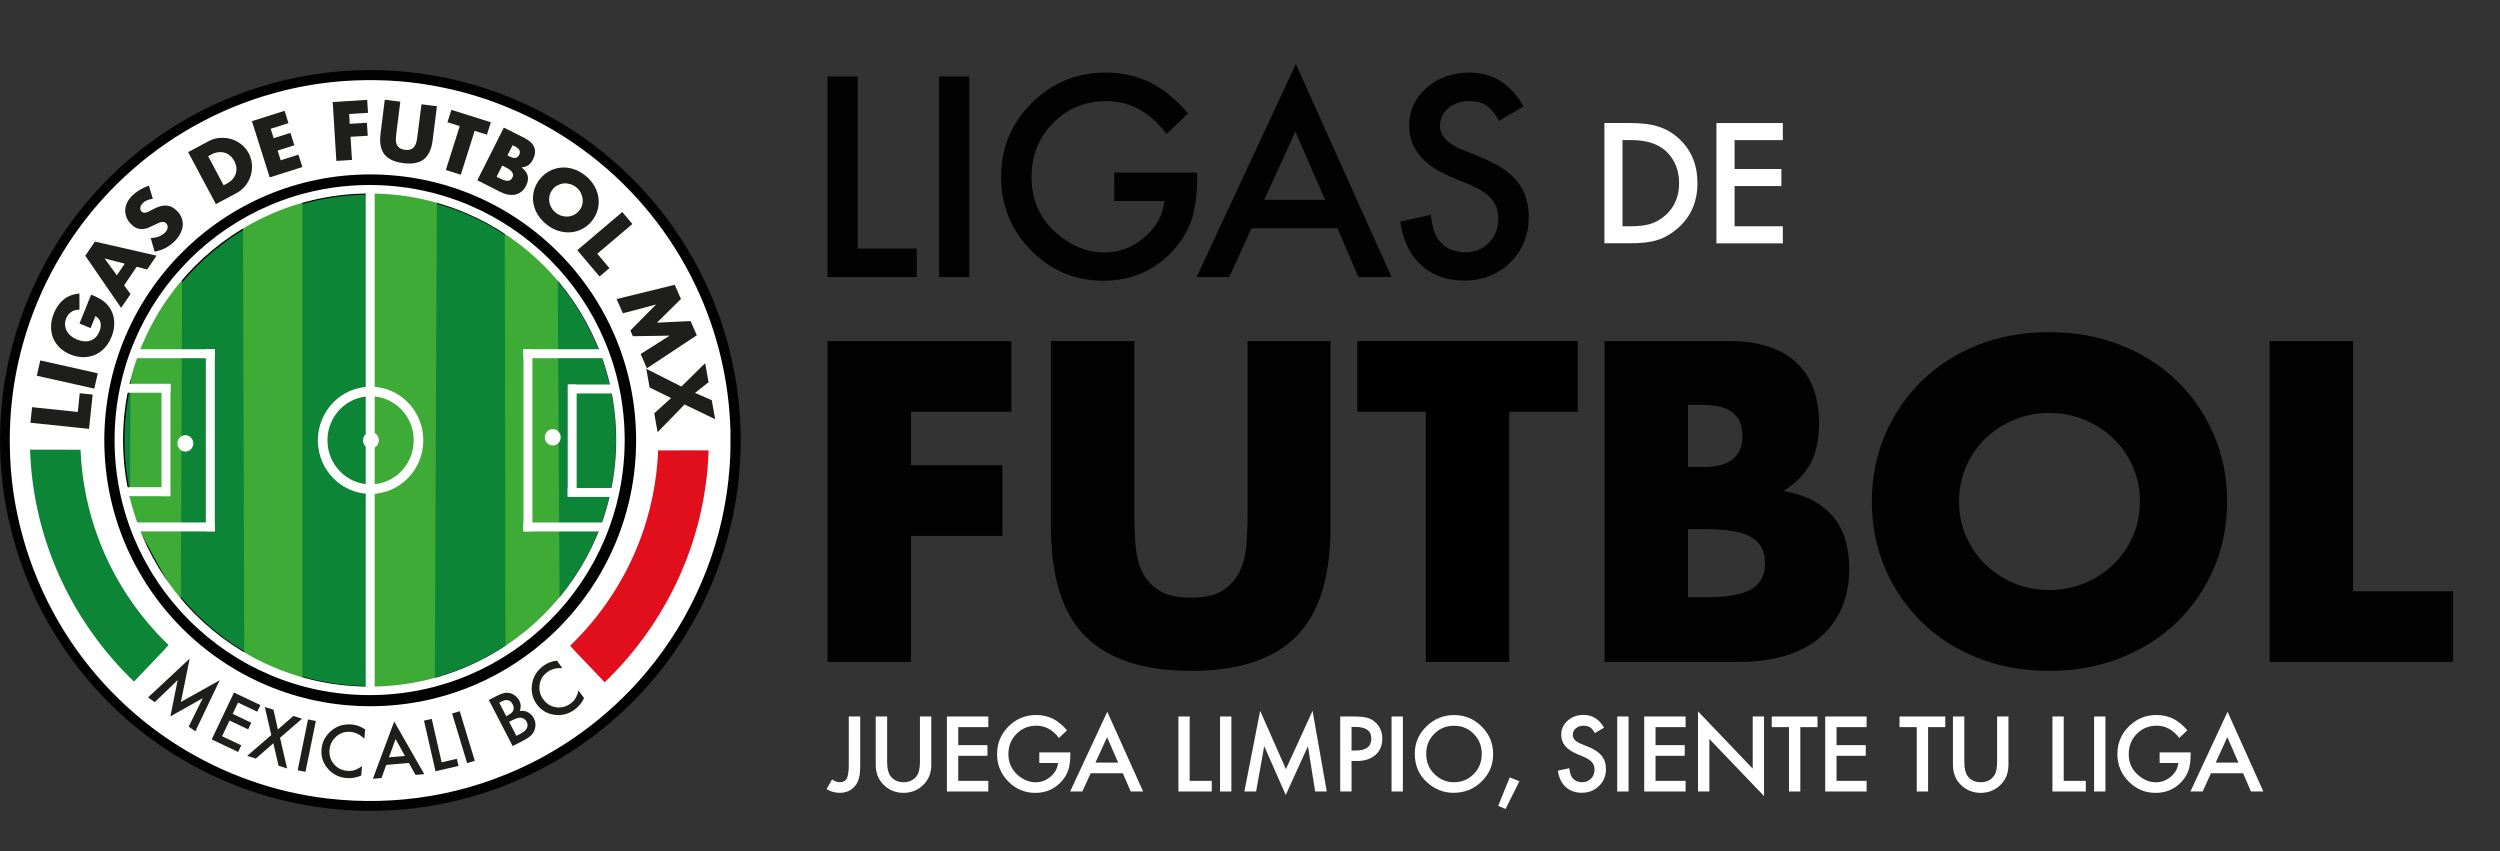
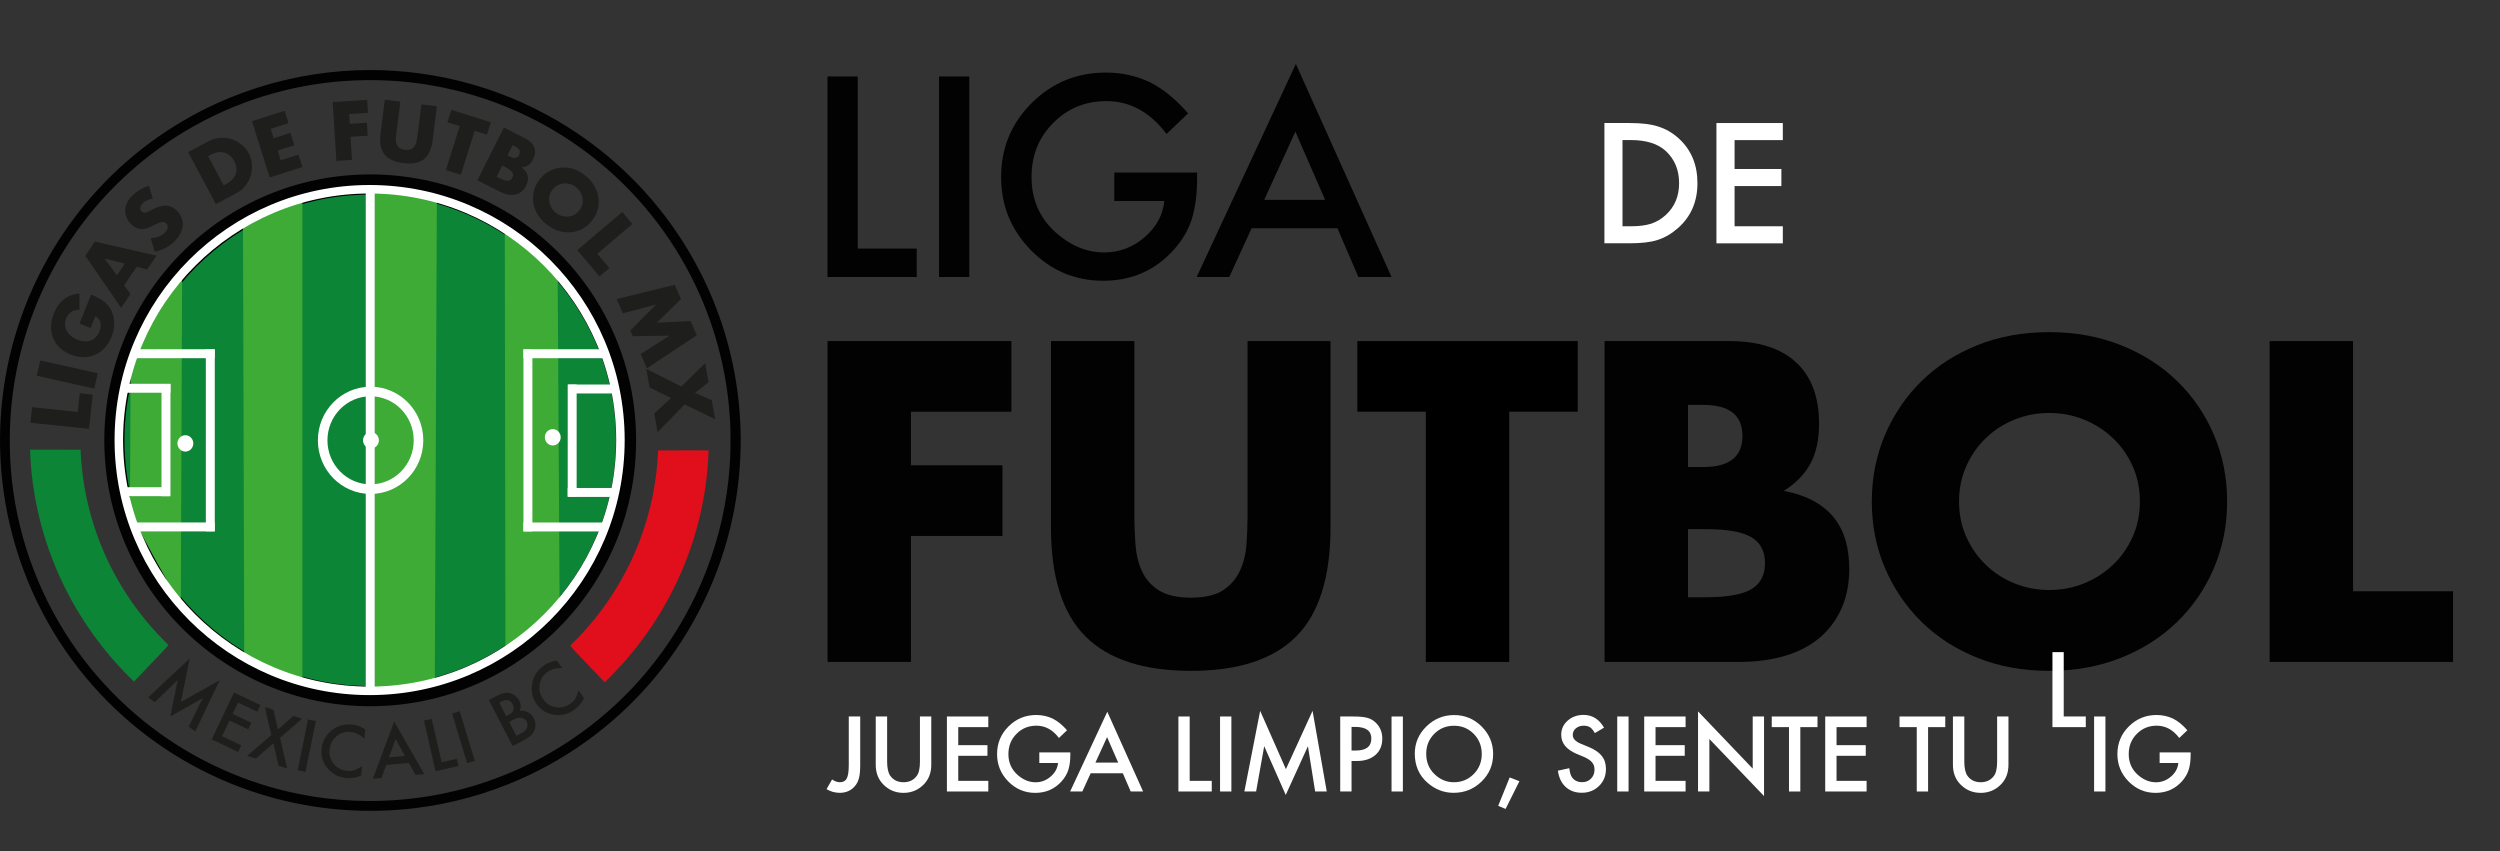
<svg xmlns="http://www.w3.org/2000/svg" version="1.1" id="Capa_1" x="0px" y="0px" width="4700px" height="1600px" viewBox="0 0 4700 1600" style="enable-background:new 0 0 4700 1600;" xml:space="preserve">
  <rect x="0" y="0" width="4700" height="1600" fill="#333333" stroke="none" />
  <style type="text/css">
	.st0{fill:#020203;}
	.st1{fill:#FFFFFF;}
	.st2{fill:#E00F1B;}
	.st3{fill:#0C8536;stroke:#000000;stroke-width:19;stroke-miterlimit:10;}
	.st4{fill:#3EAB37;}
	.st5{fill:#0C8536;}
	.st6{fill:none;stroke:#FFFFFF;stroke-width:16;stroke-miterlimit:10;}
	.st7{fill:#1E1E1C;}
	.st8{fill:none;stroke:#FFFFFF;stroke-width:18;stroke-miterlimit:10;}
</style>
  <g>
    <g>
      <path class="st0" d="M1901.4,774h-188.8v100.8h172v132.8h-172v236.8h-156.8V641.2h345.6V774z" />
      <path class="st0" d="M2132.6,641.2v328c0,17.6,0.7,35.6,2,54c1.3,18.4,5.3,35.1,12,50c6.7,14.9,17.2,27.1,31.6,36.4    c14.4,9.3,34.7,14,60.8,14c26.1,0,46.3-4.7,60.4-14c14.1-9.3,24.7-21.5,31.6-36.4c6.9-14.9,11.1-31.6,12.4-50    c1.3-18.4,2-36.4,2-54v-328h156v349.6c0,93.9-21.5,162.4-64.4,205.6c-42.9,43.2-108.9,64.8-198,64.8    c-89.1,0-155.2-21.6-198.4-64.8s-64.8-111.7-64.8-205.6V641.2H2132.6z" />
      <path d="M2837.4,774v470.4h-156.8V774h-128.8V641.2h414.4V774H2837.4z" />
      <path class="st0" d="M3016.6,641.2h233.6c55.5,0,97.6,13.3,126.4,40c28.8,26.7,43.2,65.1,43.2,115.2c0,30.4-5.5,55.6-16.4,75.6    c-10.9,20-27.6,36.9-50,50.8c22.4,4.3,41.5,10.8,57.2,19.6c15.7,8.8,28.5,19.6,38.4,32.4c9.9,12.8,16.9,27.2,21.2,43.2    c4.3,16,6.4,33.1,6.4,51.2c0,28.3-4.9,53.3-14.8,75.2c-9.9,21.9-23.7,40.3-41.6,55.2c-17.9,14.9-39.6,26.1-65.2,33.6    c-25.6,7.5-54.4,11.2-86.4,11.2h-252V641.2z M3173.4,878h28.8c49.1,0,73.6-19.5,73.6-58.4c0-38.9-24.5-58.4-73.6-58.4h-28.8V878z     M3173.4,1122.8h34.4c39.5,0,67.7-5.1,84.8-15.2c17.1-10.1,25.6-26.4,25.6-48.8c0-22.4-8.5-38.7-25.6-48.8    c-17.1-10.1-45.3-15.2-84.8-15.2h-34.4V1122.8z" />
      <path class="st0" d="M3519,942.8c0-44.8,8.3-86.5,24.8-125.2c16.5-38.7,39.5-72.4,68.8-101.2c29.3-28.8,64.4-51.3,105.2-67.6    c40.8-16.3,85.7-24.4,134.8-24.4c48.5,0,93.3,8.1,134.4,24.4c41.1,16.3,76.4,38.8,106,67.6s52.7,62.5,69.2,101.2    c16.5,38.7,24.8,80.4,24.8,125.2s-8.3,86.5-24.8,125.2c-16.5,38.7-39.6,72.4-69.2,101.2c-29.6,28.8-64.9,51.3-106,67.6    c-41.1,16.3-85.9,24.4-134.4,24.4c-49.1,0-94-8.1-134.8-24.4s-75.9-38.8-105.2-67.6c-29.3-28.8-52.3-62.5-68.8-101.2    C3527.2,1029.3,3519,987.6,3519,942.8z M3683,942.8c0,24,4.5,46.1,13.6,66.4c9.1,20.3,21.3,37.9,36.8,52.8    c15.5,14.9,33.5,26.5,54,34.8c20.5,8.3,42.3,12.4,65.2,12.4c22.9,0,44.7-4.1,65.2-12.4c20.5-8.3,38.7-19.9,54.4-34.8    c15.7-14.9,28.1-32.5,37.2-52.8c9.1-20.3,13.6-42.4,13.6-66.4s-4.5-46.1-13.6-66.4c-9.1-20.3-21.5-37.9-37.2-52.8    c-15.7-14.9-33.9-26.5-54.4-34.8c-20.5-8.3-42.3-12.4-65.2-12.4c-22.9,0-44.7,4.1-65.2,12.4c-20.5,8.3-38.5,19.9-54,34.8    c-15.5,14.9-27.7,32.5-36.8,52.8C3687.5,896.7,3683,918.8,3683,942.8z" />
      <path class="st0" d="M4423.7,641.2v470.4h188v132.8h-344.8V641.2H4423.7z" />
    </g>
    <g>
      <path class="st0" d="M1612.6,143.8v323.5h110.8v53.5h-167.7v-377H1612.6z" />
      <path class="st0" d="M1822.3,143.8v377h-56.9v-377H1822.3z" />
      <path class="st0" d="M2094.7,324.4h155.8v12.5c0,28.3-3.3,53.4-10,75.2c-6.5,20.2-17.5,39.1-33,56.6    c-35,39.4-79.5,59.1-133.5,59.1c-52.7,0-97.9-19-135.5-57.1c-37.6-38.2-56.4-84.1-56.4-137.7c0-54.7,19.1-101.1,57.4-139.2    c38.2-38.2,84.8-57.4,139.6-57.4c29.5,0,57,6,82.5,18.1c24.4,12,48.4,31.6,72,58.6l-40.5,38.8c-30.9-41.2-68.6-61.8-113-61.8    c-39.9,0-73.3,13.8-100.3,41.3c-27,27-40.5,60.9-40.5,101.6c0,42,15.1,76.6,45.2,103.8c28.2,25.2,58.7,37.8,91.6,37.8    c28,0,53.1-9.4,75.4-28.3c22.3-19,34.7-41.8,37.4-68.4h-94V324.4z" />
      <path class="st0" d="M2514.4,429.2H2353l-42,91.6h-61.3l186.5-400.6l179.9,400.6h-62.3L2514.4,429.2z M2491.2,375.7l-55.9-128.2    l-58.6,128.2H2491.2z" />
-       <path class="st0" d="M2864.4,199.9l-46.1,27.3c-8.6-15-16.8-24.7-24.7-29.3c-8.1-5.2-18.6-7.8-31.5-7.8    c-15.8,0-28.9,4.5-39.3,13.4c-10.4,8.8-15.6,19.9-15.6,33.2c0,18.4,13.7,33.2,41,44.4l37.6,15.4c30.6,12.4,53,27.5,67.1,45.3    s21.2,39.7,21.2,65.6c0,34.7-11.6,63.3-34.7,85.9c-23.3,22.8-52.2,34.2-86.7,34.2c-32.7,0-59.7-9.7-81.1-29.1    c-21-19.4-34.1-46.6-39.3-81.8l57.6-12.7c2.6,22.1,7.2,37.4,13.7,45.9c11.7,16.3,28.8,24.4,51.3,24.4c17.7,0,32.5-5.9,44.2-17.8    c11.7-11.9,17.6-26.9,17.6-45.2c0-7.3-1-14-3.1-20.1c-2-6.1-5.2-11.7-9.5-16.8c-4.3-5.1-9.9-9.9-16.7-14.4    c-6.8-4.5-15-8.7-24.4-12.8l-36.4-15.1c-51.6-21.8-77.4-53.7-77.4-95.7c0-28.3,10.8-52,32.5-71c21.6-19.2,48.6-28.8,80.8-28.8    C2806.1,136.4,2840,157.6,2864.4,199.9z" />
    </g>
    <g>
      <path class="st1" d="M3016.3,457.5V231.3h47.5c22.8,0,40.7,2.2,53.9,6.7c14.2,4.4,27,11.9,38.5,22.4c23.3,21.3,35,49.3,35,83.9    c0,34.8-12.2,62.9-36.5,84.4c-12.2,10.7-25,18.2-38.4,22.4c-12.5,4.2-30.2,6.3-53.2,6.3H3016.3z M3050.4,425.4h15.4    c15.3,0,28.1-1.6,38.2-4.8c10.2-3.4,19.3-8.8,27.5-16.3c16.8-15.3,25.2-35.3,25.2-59.9c0-24.8-8.3-44.9-24.9-60.4    c-14.9-13.8-37-20.7-66.1-20.7h-15.4V425.4z" />
      <path class="st1" d="M3351.7,263.4h-90.7v54.3h88v32.1h-88v75.6h90.7v32.1h-124.8V231.3h124.8V263.4z" />
    </g>
    <g>
      <path class="st1" d="M1617.2,1347v91.2c0,10.9-0.8,19-2.3,24.4c-1.5,6.1-4.1,11.2-7.8,15.4c-7.1,8.3-16.6,12.5-28.3,12.5    c-8.9,0-17.2-2.3-24.9-6.9l10.4-18.2c5.2,3.5,10,5.2,14.5,5.2c6.3,0,10.7-2.4,13.1-7.2c2.6-4.8,3.8-13.2,3.8-25.2V1347H1617.2z" />
      <path class="st1" d="M1667.8,1347v84.9c0,12.1,2,21,5.9,26.6c5.9,8.1,14.2,12.1,24.9,12.1c10.8,0,19.1-4,25-12.1    c4-5.4,5.9-14.3,5.9-26.6V1347h21.3v90.8c0,14.9-4.6,27.1-13.9,36.7c-10.4,10.7-23.2,16.1-38.3,16.1s-27.9-5.4-38.3-16.1    c-9.3-9.6-13.9-21.9-13.9-36.7V1347H1667.8z" />
      <path class="st1" d="M1858,1367h-56.5v33.9h54.9v20h-54.9v47.1h56.5v20h-77.8v-141h77.8V1367z" />
      <path class="st1" d="M1953.9,1414.5h58.3v4.7c0,10.6-1.2,20-3.7,28.1c-2.4,7.5-6.5,14.6-12.3,21.2c-13.1,14.7-29.7,22.1-49.9,22.1    c-19.7,0-36.6-7.1-50.7-21.4c-14.1-14.3-21.1-31.5-21.1-51.5c0-20.5,7.2-37.8,21.5-52c14.3-14.3,31.7-21.5,52.2-21.5    c11,0,21.3,2.3,30.9,6.8c9.1,4.5,18.1,11.8,26.9,21.9l-15.2,14.5c-11.6-15.4-25.7-23.1-42.3-23.1c-14.9,0-27.4,5.1-37.5,15.4    c-10.1,10.1-15.2,22.8-15.2,38c0,15.7,5.6,28.6,16.9,38.8c10.5,9.4,21.9,14.2,34.2,14.2c10.5,0,19.9-3.5,28.2-10.6    c8.3-7.1,13-15.6,14-25.6h-35.2V1414.5z" />
      <path class="st1" d="M2110.9,1453.7h-60.4l-15.7,34.2h-22.9l69.8-149.8l67.3,149.8h-23.3L2110.9,1453.7z M2102.2,1433.7    l-20.9-47.9l-21.9,47.9H2102.2z" />
      <path class="st1" d="M2236.6,1347v121h41.5v20h-62.7v-141H2236.6z" />
      <path class="st1" d="M2315,1347v141h-21.3v-141H2315z" />
      <path class="st1" d="M2339.4,1488l29.7-151.6l48.4,109.6l50.1-109.6l26.7,151.6h-21.8l-13.6-85.1l-41.7,91.6l-40.5-91.7    l-15.2,85.2H2339.4z" />
      <path class="st1" d="M2540.9,1430.7v57.3h-21.3v-141h24.1c11.8,0,20.7,0.8,26.8,2.5c6.1,1.6,11.4,4.7,16.1,9.3    c8.1,7.9,12.1,17.9,12.1,29.9c0,12.9-4.3,23.1-13,30.7c-8.6,7.5-20.3,11.3-35,11.3H2540.9z M2540.9,1411h7.9    c19.5,0,29.3-7.5,29.3-22.6c0-14.5-10.1-21.8-30.2-21.8h-7V1411z" />
      <path class="st1" d="M2637.4,1347v141h-21.3v-141H2637.4z" />
      <path class="st1" d="M2659.8,1416.8c0-19.8,7.3-36.9,21.8-51.1c14.5-14.2,31.9-21.4,52.2-21.4c20.1,0,37.3,7.2,51.7,21.5    c14.4,14.4,21.6,31.6,21.6,51.8c0,20.3-7.2,37.5-21.7,51.6c-14.5,14.2-32.1,21.3-52.7,21.3c-18.2,0-34.5-6.3-49-18.9    C2667.8,1457.7,2659.8,1439.4,2659.8,1416.8z M2681.3,1417.1c0,15.6,5.2,28.4,15.7,38.4c10.4,10,22.4,15.1,36.1,15.1    c14.8,0,27.3-5.1,37.4-15.3c10.2-10.3,15.2-22.9,15.2-37.8c0-15-5-27.6-15.1-37.8c-10-10.2-22.3-15.3-37.1-15.3    c-14.7,0-27.1,5.1-37.2,15.3C2686.3,1389.8,2681.3,1402.2,2681.3,1417.1z" />
      <path class="st1" d="M2838.2,1461.6l18.3,7.1l-26,52.1l-13.9-5.8L2838.2,1461.6z" />
      <path class="st1" d="M3015.6,1368l-17.3,10.2c-3.2-5.6-6.3-9.3-9.2-11c-3-1.9-7-2.9-11.8-2.9c-5.9,0-10.8,1.7-14.7,5    c-3.9,3.3-5.8,7.4-5.8,12.4c0,6.9,5.1,12.4,15.3,16.6l14.1,5.8c11.4,4.6,19.8,10.3,25.1,16.9c5.3,6.7,7.9,14.8,7.9,24.5    c0,13-4.3,23.7-13,32.1c-8.7,8.5-19.5,12.8-32.4,12.8c-12.2,0-22.3-3.6-30.3-10.9c-7.9-7.2-12.8-17.4-14.7-30.6l21.5-4.7    c1,8.3,2.7,14,5.1,17.2c4.4,6.1,10.8,9.1,19.2,9.1c6.6,0,12.1-2.2,16.5-6.7c4.4-4.4,6.6-10.1,6.6-16.9c0-2.7-0.4-5.2-1.1-7.5    c-0.8-2.3-1.9-4.4-3.6-6.3c-1.6-1.9-3.7-3.7-6.3-5.4c-2.6-1.7-5.6-3.3-9.1-4.8l-13.6-5.7c-19.3-8.2-28.9-20.1-28.9-35.8    c0-10.6,4-19.4,12.1-26.6c8.1-7.2,18.2-10.8,30.2-10.8C2993.8,1344.2,3006.5,1352.2,3015.6,1368z" />
      <path class="st1" d="M3061.7,1347v141h-21.3v-141H3061.7z" />
      <path class="st1" d="M3168.9,1367h-56.5v33.9h54.9v20h-54.9v47.1h56.5v20h-77.8v-141h77.8V1367z" />
      <path class="st1" d="M3192.3,1488v-150.6l102.8,107.6v-98h21.3v149.6l-102.8-107.3v98.7H3192.3z" />
      <path class="st1" d="M3384.6,1367v121h-21.3v-121h-32.4v-20h86v20H3384.6z" />
      <path class="st1" d="M3509.2,1367h-56.5v33.9h54.9v20h-54.9v47.1h56.5v20h-77.8v-141h77.8V1367z" />
      <path class="st1" d="M3624.8,1367v121h-21.3v-121h-32.4v-20h86v20H3624.8z" />
      <path class="st1" d="M3692.9,1347v84.9c0,12.1,2,21,5.9,26.6c5.9,8.1,14.2,12.1,24.9,12.1c10.8,0,19.1-4,25-12.1    c4-5.4,5.9-14.3,5.9-26.6V1347h21.3v90.8c0,14.9-4.6,27.1-13.9,36.7c-10.4,10.7-23.2,16.1-38.3,16.1s-27.9-5.4-38.3-16.1    c-9.3-9.6-13.9-21.9-13.9-36.7V1347H3692.9z" />
-       <path class="st1" d="M3879.8,1347v121h41.5v20h-62.7v-141H3879.8z" />
+       <path class="st1" d="M3879.8,1347h41.5v20h-62.7v-141H3879.8z" />
      <path class="st1" d="M3958.2,1347v141h-21.3v-141H3958.2z" />
      <path class="st1" d="M4060.1,1414.5h58.3v4.7c0,10.6-1.2,20-3.7,28.1c-2.4,7.5-6.5,14.6-12.3,21.2c-13.1,14.7-29.7,22.1-49.9,22.1    c-19.7,0-36.6-7.1-50.7-21.4c-14.1-14.3-21.1-31.5-21.1-51.5c0-20.5,7.2-37.8,21.5-52c14.3-14.3,31.7-21.5,52.2-21.5    c11,0,21.3,2.3,30.9,6.8c9.1,4.5,18.1,11.8,26.9,21.9l-15.2,14.5c-11.6-15.4-25.7-23.1-42.3-23.1c-14.9,0-27.4,5.1-37.5,15.4    c-10.1,10.1-15.2,22.8-15.2,38c0,15.7,5.6,28.6,16.9,38.8c10.5,9.4,21.9,14.2,34.2,14.2c10.5,0,19.9-3.5,28.2-10.6    c8.3-7.1,13-15.6,14-25.6h-35.2V1414.5z" />
-       <path class="st1" d="M4217,1453.7h-60.4L4141,1488H4118l69.8-149.8l67.3,149.8h-23.3L4217,1453.7z M4208.3,1433.7l-20.9-47.9    l-21.9,47.9H4208.3z" />
    </g>
    <g>
      <g>
        <g>
-           <circle class="st1" cx="698" cy="827.9" r="689.5" />
          <g>
            <g>
              <g>
                <path class="st0" d="M644.7,133.6c132.6-10,267.9,19.1,384.6,83c92.1,50,172.6,121.3,233.5,206.7         c55,76.9,94.1,165.1,114,257.6c20.8,96,21,196.3,0.4,292.4c-23.2,109.3-73.3,212.8-144.6,298.8         c-68.4,82.8-156.4,149.4-254.7,192.8c-61.9,27.4-127.8,45.7-195,54.1c-92.8,11.6-187.9,4.4-277.8-21.4         c-100.1-28.5-193.7-79.9-271.4-149.2c-83.3-73.9-148.4-168.2-187.9-272.4c-21-55.2-35-113-41.5-171.7         C-7.3,800.7,4.9,694.7,39.6,596.5c31.3-89,80.9-171.4,144.9-240.7c68.2-74.1,152.8-133,245.9-171.4         C498.6,156.3,571.2,139.1,644.7,133.6z M645.7,152.4c-38.5,3-76.8,8.9-114.3,18.4c-103.9,25.9-201.4,76.9-281.9,147.6         c-82.8,72.3-147.4,165.1-186.5,267.8c-30.9,80.4-46.1,166.7-44.5,252.8c1.3,115.7,33.7,230.7,91.9,330.6         c55.1,94.8,133.7,175.7,226.7,233.7c84.5,52.7,180.7,86.7,279.7,98c63.7,7.4,128.5,5.8,191.8-4.8         c65.9-11,130-32.1,189.8-61.8c90.2-45,170.3-110.4,232.1-190c82-104.9,131.9-234.5,141.2-367.3c1.9-21.6,1.6-43.3,1.6-65         c-2.1-94.6-24.4-188.6-64.9-274.1c-45.3-95.9-113.5-180.9-197.5-245.7c-86.6-67.3-189.9-113-298-131.8         C757.9,150.9,701.6,148.5,645.7,152.4z" />
              </g>
            </g>
          </g>
          <g>
            <path class="st2" d="M1237.3,846.8c31.6-0.3,63.2,0,94.9-0.1c-2.7,84.9-23,169.2-59.1,246c-33.2,71-79.8,135.7-136.3,190       c-14.3-14.9-28.5-30-42.8-44.9c-7.3-8-15.3-15.5-22.1-23.9c58-55.8,103.5-124.6,131.7-200       C1223.7,960.4,1235,903.8,1237.3,846.8z" />
          </g>
          <circle class="st0" cx="696" cy="827.8" r="499.9" />
          <circle class="st3" cx="696" cy="827.8" r="471.5" />
          <path class="st4" d="M817.4,1286c-38.5,3.7-77,7.4-115.5,11.1V353.9c39.8,5,79.6,10,119.4,15.1      C820,674.7,818.7,980.3,817.4,1286z" />
          <rect x="687.6" y="356.3" class="st1" width="16.8" height="939.3" />
          <g>
            <path class="st5" d="M151.4,845.5c-31.6-0.3-63.2,0-94.9-0.1c2.7,84.9,23,169.2,59.1,246c33.2,71,79.8,135.7,136.3,190       c14.3-14.9,28.5-30,42.8-44.9c7.3-8,15.3-15.5,22.1-23.9c-58-55.8-103.5-124.6-131.7-200C165,959.2,153.7,902.5,151.4,845.5z" />
          </g>
          <path class="st4" d="M1052.1,1143.6c-34,28.2-67.9,56.5-101.9,84.7c-0.4-268-0.8-536.1-1.2-804.1c33.1,28.6,66.3,57.3,99.4,85.9      C1049.7,721.3,1050.9,932.5,1052.1,1143.6z" />
          <path class="st4" d="M459.2,1239.4c36.4,15.5,72.8,31.1,109.3,46.6c0-304,0-608.1,0-912.1c-37.2,14.3-74.5,28.6-111.7,43      C457.5,691,458.4,965.2,459.2,1239.4z" />
          <path class="st4" d="M244.3,964.4c31.9,58.1,63.7,116.2,95.6,174.3c0.8-207.5,1.6-414.9,2.5-622.4      c-32.3,51.2-64.6,102.3-96.8,153.5C245.2,768,244.7,866.2,244.3,964.4z" />
          <circle class="st6" cx="694.9" cy="827.3" r="471.5" />
        </g>
        <g>
          <g>
            <path class="st7" d="M60.3,765.5l85.9,9l3.7-35.2l24.3,2.5l-6.8,64.5L57.2,794.8L60.3,765.5z" />
            <path class="st7" d="M75.7,677.6l108.1,24.2l-6.5,28.8L69.2,706.4L75.7,677.6z" />
            <path class="st7" d="M149.5,608.2l21.8-54.3c5.5,2.2,10.3,4.4,14.6,6.7c4.3,2.3,8,4.8,11.3,7.8c4.6,4.1,8.3,8.7,11.1,13.7       c2.8,5,4.7,10.3,5.6,16c1,5.6,1.1,11.4,0.4,17.4c-0.7,6-2.3,12-4.7,17.9c-3.3,8.2-7.6,15.1-13,20.8c-5.3,5.7-11.4,10-18.1,12.9       c-6.7,2.9-14,4.4-21.7,4.4c-7.8,0-15.7-1.6-23.8-4.8c-8-3.2-14.8-7.5-20.4-12.8c-5.6-5.3-9.8-11.4-12.6-18.2       c-2.8-6.8-4.1-14.1-4-22.1c0.1-7.9,1.9-16.2,5.3-24.6c4.4-11,10.6-19.7,18.6-26.1c8-6.4,17.8-10.1,29.4-11l0.1,30.2       c-6.6,0.2-11.9,1.7-15.9,4.6c-4,2.9-7,6.8-9,11.7c-1.6,4.1-2.4,8.1-2.2,12.1c0.2,4,1.1,7.7,3,11.2c1.8,3.5,4.4,6.7,7.8,9.6       c3.4,2.9,7.5,5.3,12.3,7.3c4.4,1.8,8.6,2.8,12.8,3.1c4.2,0.3,8.1-0.1,11.8-1.4c3.7-1.2,6.9-3.3,9.8-6.1       c2.9-2.8,5.2-6.5,7.1-11.1c1.1-2.7,1.8-5.4,2.3-8.2c0.4-2.8,0.4-5.4-0.1-7.9c-0.5-2.5-1.6-4.9-3.1-7c-1.6-2.1-3.8-4-6.6-5.7       l-9,22.5L149.5,608.2z" />
            <path class="st7" d="M257,501.5l-23.7,34.9l12.1,16.4l-17.7,26l-67.4-98l18.1-26.6l115.9,26.5l-17.7,26L257,501.5z        M234.5,495.7l-37.9-9.8l23.1,31.7L234.5,495.7z" />
            <path class="st7" d="M287.3,373.8c-4.1,0.4-7.7,1.4-10.8,2.7c-3.1,1.4-5.8,3.1-7.9,5.3c-2.7,2.7-4.3,5.5-4.8,8.4       c-0.5,2.9,0.3,5.4,2.3,7.5c1.4,1.4,2.9,2.1,4.7,2.2c1.8,0.1,3.6-0.3,5.7-1c2-0.7,4.2-1.7,6.4-2.9c2.2-1.2,4.5-2.4,6.7-3.6       c9.1-4.5,17-6.5,23.9-5.9c6.9,0.6,13.2,3.9,19.2,9.9c4,4,6.9,8.4,8.7,13c1.8,4.7,2.6,9.5,2.2,14.4c-0.4,5-1.9,10-4.5,15.2       c-2.6,5.1-6.4,10.1-11.3,15c-10.2,10.1-22.6,16.5-37.1,19.1l-7.3-25.4c5.8-0.4,10.9-1.4,15.3-3.1c4.4-1.7,8.1-4,11.1-7       c3.4-3.4,5.2-6.7,5.4-9.9c0.2-3.2-0.7-5.8-2.6-7.7c-1.2-1.2-2.4-2-3.7-2.5c-1.3-0.4-2.8-0.5-4.5-0.3c-1.7,0.3-3.7,0.9-5.9,1.8       s-4.9,2.2-7.9,3.7c-3.5,1.8-7.1,3.5-10.7,5.1c-3.6,1.6-7.2,2.5-10.9,2.8s-7.4-0.1-11.2-1.5c-3.8-1.3-7.6-3.9-11.4-7.8       c-3.9-3.9-6.7-8.1-8.5-12.6c-1.8-4.5-2.6-9-2.5-13.7c0.2-4.6,1.3-9.3,3.6-14c2.2-4.7,5.5-9.1,9.8-13.4c4-3.9,8.7-7.5,14.1-10.8       c5.4-3.2,11.2-5.8,17.2-7.6L287.3,373.8z" />
            <path class="st7" d="M353.7,286l38.5-20.6c6.8-3.6,13.9-5.7,21.3-6.2c7.4-0.5,14.5,0.3,21.4,2.3c6.8,2.1,13.1,5.4,18.8,9.9       c5.7,4.6,10.3,10.1,13.8,16.6c3.4,6.4,5.4,13.2,6.1,20.5c0.6,7.3-0.1,14.4-2.1,21.2c-2.1,6.9-5.4,13.3-9.9,19.1       c-4.5,5.9-10.3,10.7-17.2,14.3l-38.5,20.6L353.7,286z M420.4,348.4l6-3.2c4.5-2.4,8.2-5.3,11-8.5c2.8-3.3,4.8-6.8,5.9-10.5       c1.1-3.7,1.5-7.6,1-11.6c-0.5-4-1.8-8-3.9-12c-2.1-3.9-4.7-7.2-7.8-9.8c-3.1-2.7-6.5-4.6-10.3-5.7c-3.7-1.1-7.7-1.4-12-0.9       c-4.3,0.5-8.6,1.9-13,4.3l-6,3.2L420.4,348.4z" />
            <path class="st7" d="M542.3,231.5l-33.4,10.6l5.6,17.7l31.5-10l7.4,23.3l-31.5,10l5.8,18.2l33.4-10.6l7.4,23.3l-61.5,19.5       l-33.4-105.7l61.5-19.5L542.3,231.5z" />
            <path class="st7" d="M691.8,212.1l-35.4,2.2l1.1,18.5l32.3-2l1.5,24.4l-32.3,2l2.7,43.5l-29.4,1.8l-6.8-110.7l64.8-4.1       L691.8,212.1z" />
            <path class="st7" d="M752.6,191.1l-7.5,59.8c-0.4,3.2-0.7,6.5-0.9,9.9c-0.2,3.4,0.2,6.5,1.1,9.4c0.9,2.9,2.6,5.3,5.1,7.4       c2.5,2,6.1,3.4,11,4c4.9,0.6,8.7,0.2,11.6-1.2c2.8-1.4,5.1-3.3,6.7-5.9c1.6-2.6,2.8-5.5,3.5-8.8c0.7-3.3,1.2-6.6,1.6-9.8       l7.5-59.8l29.1,3.6l-8,63.8c-2.2,17.1-7.7,29.1-16.7,36c-9,6.9-21.8,9.3-38.4,7.2c-16.6-2.1-28.4-7.5-35.5-16.4       c-7.1-8.9-9.5-21.9-7.4-39l8-63.8L752.6,191.1z" />
            <path class="st7" d="M892.4,246l-26.1,82.5l-28.1-8.9l26.1-82.5l-23.1-7.3l7.4-23.3l74.2,23.4l-7.4,23.3L892.4,246z" />
            <path class="st7" d="M947.3,239.9l39.2,19.8c9.3,4.7,15.3,10.5,17.9,17.3c2.6,6.8,1.8,14.3-2.3,22.6c-2.5,5-5.5,8.7-9,11       c-3.5,2.4-7.7,3.7-12.6,4.1c3.4,2.6,6.1,5.3,8,8.1c1.9,2.8,3.2,5.6,3.7,8.6c0.6,2.9,0.6,5.9,0,8.9c-0.6,3-1.7,6-3.2,8.9       c-2.3,4.6-5.3,8.3-8.7,11.1c-3.5,2.8-7.3,4.6-11.6,5.5c-4.2,0.9-8.8,0.9-13.7,0c-4.9-0.9-10-2.8-15.4-5.5l-42.2-21.4       L947.3,239.9z M933.6,332.3l5.8,2.9c6.6,3.3,11.8,4.9,15.5,4.7c3.7-0.2,6.5-2.2,8.3-5.8c1.9-3.7,1.8-7.1-0.2-10.2       c-2-3.1-6.3-6.3-13-9.7l-5.8-2.9L933.6,332.3z M954,292.1l4.8,2.4c8.2,4.2,14,3,17.2-3.3c3.2-6.4,0.7-11.7-7.5-15.8l-4.8-2.4       L954,292.1z" />
            <path class="st7" d="M1015.1,336.5c5.2-6.4,11.2-11.4,18.1-15c6.9-3.6,14.1-5.7,21.7-6.4c7.6-0.7,15.3,0.2,23.2,2.7       c7.8,2.5,15.3,6.6,22.5,12.4c7.1,5.7,12.7,12.2,16.8,19.4c4.1,7.2,6.7,14.6,7.7,22.2c1,7.6,0.5,15.2-1.6,22.7       c-2,7.5-5.7,14.4-10.8,20.9s-11.2,11.4-18.1,15c-6.9,3.6-14.1,5.7-21.8,6.3s-15.4-0.3-23.3-2.8c-7.9-2.5-15.4-6.6-22.5-12.4       c-7.2-5.8-12.8-12.3-16.9-19.4c-4.1-7.1-6.6-14.5-7.6-22.1c-1-7.6-0.4-15.1,1.6-22.6C1006.3,349.9,1009.9,342.9,1015.1,336.5z        M1039.1,355.9c-2.8,3.4-4.7,7.1-5.7,11.1c-1,4-1.3,7.9-0.7,11.9c0.5,4,1.8,7.7,3.9,11.4c2,3.6,4.7,6.8,8.1,9.5       c3.4,2.7,7,4.7,11,5.9c4,1.2,7.9,1.7,12,1.4c4-0.3,7.9-1.3,11.5-3.2c3.7-1.8,6.9-4.5,9.7-7.9c2.8-3.4,4.7-7.1,5.7-11.1       c1-4,1.2-8,0.7-11.9c-0.6-4-1.9-7.8-3.9-11.4c-2-3.6-4.7-6.8-8.1-9.5c-3.4-2.7-7-4.7-11-5.9c-4-1.2-7.9-1.7-11.9-1.4       c-4,0.3-7.8,1.4-11.5,3.2C1045.1,349.8,1041.8,352.4,1039.1,355.9z" />
            <path class="st7" d="M1188.9,421.1l-66,55.9l22.8,27l-18.6,15.8l-41.8-49.5l84.6-71.7L1188.9,421.1z" />
            <path class="st7" d="M1159.2,562.2l109.3-26.8l11.7,26.7l-45.1,44.5l63.2-3l11.7,26.7l-93.9,62.1l-11.7-26.9l54.6-34.5       l-69.2,1.1l-4.7-10.8l48.3-48.9l-62.4,16.6L1159.2,562.2z" />
            <path class="st7" d="M1281,726.7l44.7-44l6.4,35.8l-25.5,20.2l31.5,13.6l6.4,35.8l-57.5-27.7l-50.7,52.1l-6.3-35.4l31.6-28.8       l-40.3-19.8l-6.3-35.1L1281,726.7z" />
          </g>
        </g>
        <g>
          <rect x="984.1" y="656.6" class="st1" width="150.6" height="16.8" />
          <rect x="984.1" y="982.3" class="st1" width="151.1" height="16.8" />
          <rect x="984.1" y="656.8" class="st1" width="16.8" height="342.2" />
          <rect x="1068.4" y="722.9" class="st1" width="91.7" height="16.8" />
          <rect x="1067.3" y="917.4" class="st1" width="91.7" height="16.8" />
          <rect x="1067.3" y="722.9" class="st1" width="16.8" height="210.5" />
          <ellipse class="st1" cx="1039.2" cy="822.1" rx="14.9" ry="15.4" />
        </g>
        <g>
          <rect x="253.1" y="982.3" transform="matrix(-1 -5.815885e-08 5.815885e-08 -1 656.796 1981.34)" class="st1" width="150.6" height="16.8" />
          <rect x="252.6" y="656.6" transform="matrix(-1 -5.815884e-08 5.815884e-08 -1 656.262 1329.99)" class="st1" width="151.1" height="16.8" />
          <rect x="386.9" y="656.6" transform="matrix(-1 -5.815903e-08 5.815903e-08 -1 790.665 1655.463)" class="st1" width="16.8" height="342.2" />
          <rect x="227.6" y="916" transform="matrix(-1 -5.815884e-08 5.815884e-08 -1 546.953 1848.782)" class="st1" width="91.7" height="16.8" />
          <rect x="228.7" y="721.5" transform="matrix(-1 -5.815882e-08 5.815882e-08 -1 549.134 1459.826)" class="st1" width="91.7" height="16.8" />
          <rect x="303.7" y="722.3" transform="matrix(-1 -5.815882e-08 5.815882e-08 -1 624.15 1655.086)" class="st1" width="16.8" height="210.5" />
          <ellipse class="st1" cx="348.5" cy="833.6" rx="14.9" ry="15.4" />
        </g>
      </g>
      <ellipse class="st1" cx="697.4" cy="827.8" rx="14.9" ry="15.4" />
      <ellipse class="st8" cx="696.7" cy="827.8" rx="90.1" ry="91.8" />
      <g>
        <g>
          <path class="st7" d="M278.4,1311.1l78.2-73l-16.5,81.6l73-40.9l-45.9,96.2l-12.5-9l26.5-53.5l-60.9,34.3l13.7-68.3l-43.1,41.6      L278.4,1311.1z" />
          <path class="st7" d="M483.6,1338l-36.1-17.1l-10.1,21.2l35,16.6l-5.9,12.5l-35-16.6l-14,29.5l36.1,17.1l-5.9,12.5l-49.7-23.6      l41.9-88.1l49.7,23.6L483.6,1338z" />
          <path class="st7" d="M510,1381.9l-12.1-52.7l16.3,5.1l8.2,37.2l29-25.5l16.4,5.2l-41.4,35.8l13.4,57.7l-16.1-5.1l-9.8-42.3      l-32.9,28.8l-16.3-5.1L510,1381.9z" />
          <path class="st7" d="M593.8,1355.5l-19.5,95.6l-14.7-3l19.5-95.6L593.8,1355.5z" />
          <path class="st7" d="M686.5,1371.4l-1.5,17.4c-8.1-7.8-16.7-12.1-26-12.9c-10.2-0.9-19.1,2-26.7,8.6c-7.6,6.5-11.9,15-12.8,25.3      c-0.9,10.2,1.9,19.1,8.3,26.7c6.4,7.6,14.8,11.8,25,12.7c5.3,0.4,9.8,0,13.7-1.4c2.1-0.7,4.4-1.6,6.7-2.9      c2.3-1.2,4.8-2.8,7.4-4.6l-1.5,17.7c-9,4-18.2,5.6-27.6,4.8c-14.2-1.2-25.9-7.1-35.1-17.6c-9.2-10.6-13.1-22.8-12-36.7      c1.1-12.4,6.2-23.1,15.4-32c11.3-11,25.1-15.8,41.5-14.4C670.2,1362.8,678.6,1365.9,686.5,1371.4z" />
          <path class="st7" d="M768.6,1434.3l-42.5,3.8l-9,24.6l-16.1,1.4l40.1-107.7l56.5,99l-16.4,1.5L768.6,1434.3z M761.3,1421.1      l-17.6-31.7l-12.5,34.4L761.3,1421.1z" />
          <path class="st7" d="M811.7,1351.5l18.6,81.6l28.6-6.6l3.1,13.5l-43.2,9.9l-21.7-95.1L811.7,1351.5z" />
          <path class="st7" d="M864.3,1337l28.3,93.3l-14.4,4.4l-28.3-93.3L864.3,1337z" />
          <path class="st7" d="M963.8,1402.6L919,1316l13.3-6.9c5.9-3.1,10.9-5.1,14.9-6c4-0.9,7.8-1,11.4-0.1c3.6,0.9,7,2.6,10.2,5.2      c3.2,2.6,5.7,5.5,7.5,8.9c3.2,6.2,3.5,12.7,0.9,19.5c5.5-0.9,10.6,0,15.4,2.5c4.8,2.5,8.5,6.3,11.1,11.4c3.5,6.8,4,13.8,1.5,21      c-1.5,4.4-3.7,8.1-6.8,11.1c-3.5,3.2-8.2,6.3-14.2,9.5L963.8,1402.6z M951.6,1346.3l4.2-2.2c5-2.6,8.1-5.5,9.3-8.9      c1.2-3.3,0.7-7.1-1.4-11.3c-2.1-4.1-4.9-6.6-8.4-7.4c-3.5-0.9-7.5-0.2-12,2.2l-4.7,2.4L951.6,1346.3z M970.8,1383.4l8.3-4.3      c6-3.1,9.9-6.6,11.5-10.4c1.7-4.1,1.5-8-0.5-11.9c-1.9-3.7-5-6.1-9.2-7.2c-4.1-1.1-9.7,0.3-16.9,4l-6.8,3.5L970.8,1383.4z" />
          <path class="st7" d="M1047,1242l10.2,14.1c-11.2-0.6-20.6,1.8-28.1,7.3c-8.3,6-13.2,14-14.6,24c-1.5,9.9,0.8,19.1,6.9,27.5      c6,8.3,13.9,13.2,23.8,14.7c9.8,1.5,18.9-0.7,27.2-6.8c4.3-3.1,7.4-6.4,9.4-10c1.2-1.9,2.2-4.1,3.2-6.5c1-2.5,1.8-5.2,2.6-8.3      l10.4,14.4c-4.2,8.9-10.1,16.2-17.8,21.7c-11.5,8.4-24.2,11.6-38.1,9.7c-13.9-2-24.9-8.6-33-19.8c-7.3-10-10.4-21.5-9.3-34.3      c1.4-15.7,8.7-28.4,22-38.1C1029,1246.2,1037.4,1243.1,1047,1242z" />
        </g>
      </g>
    </g>
  </g>
</svg>